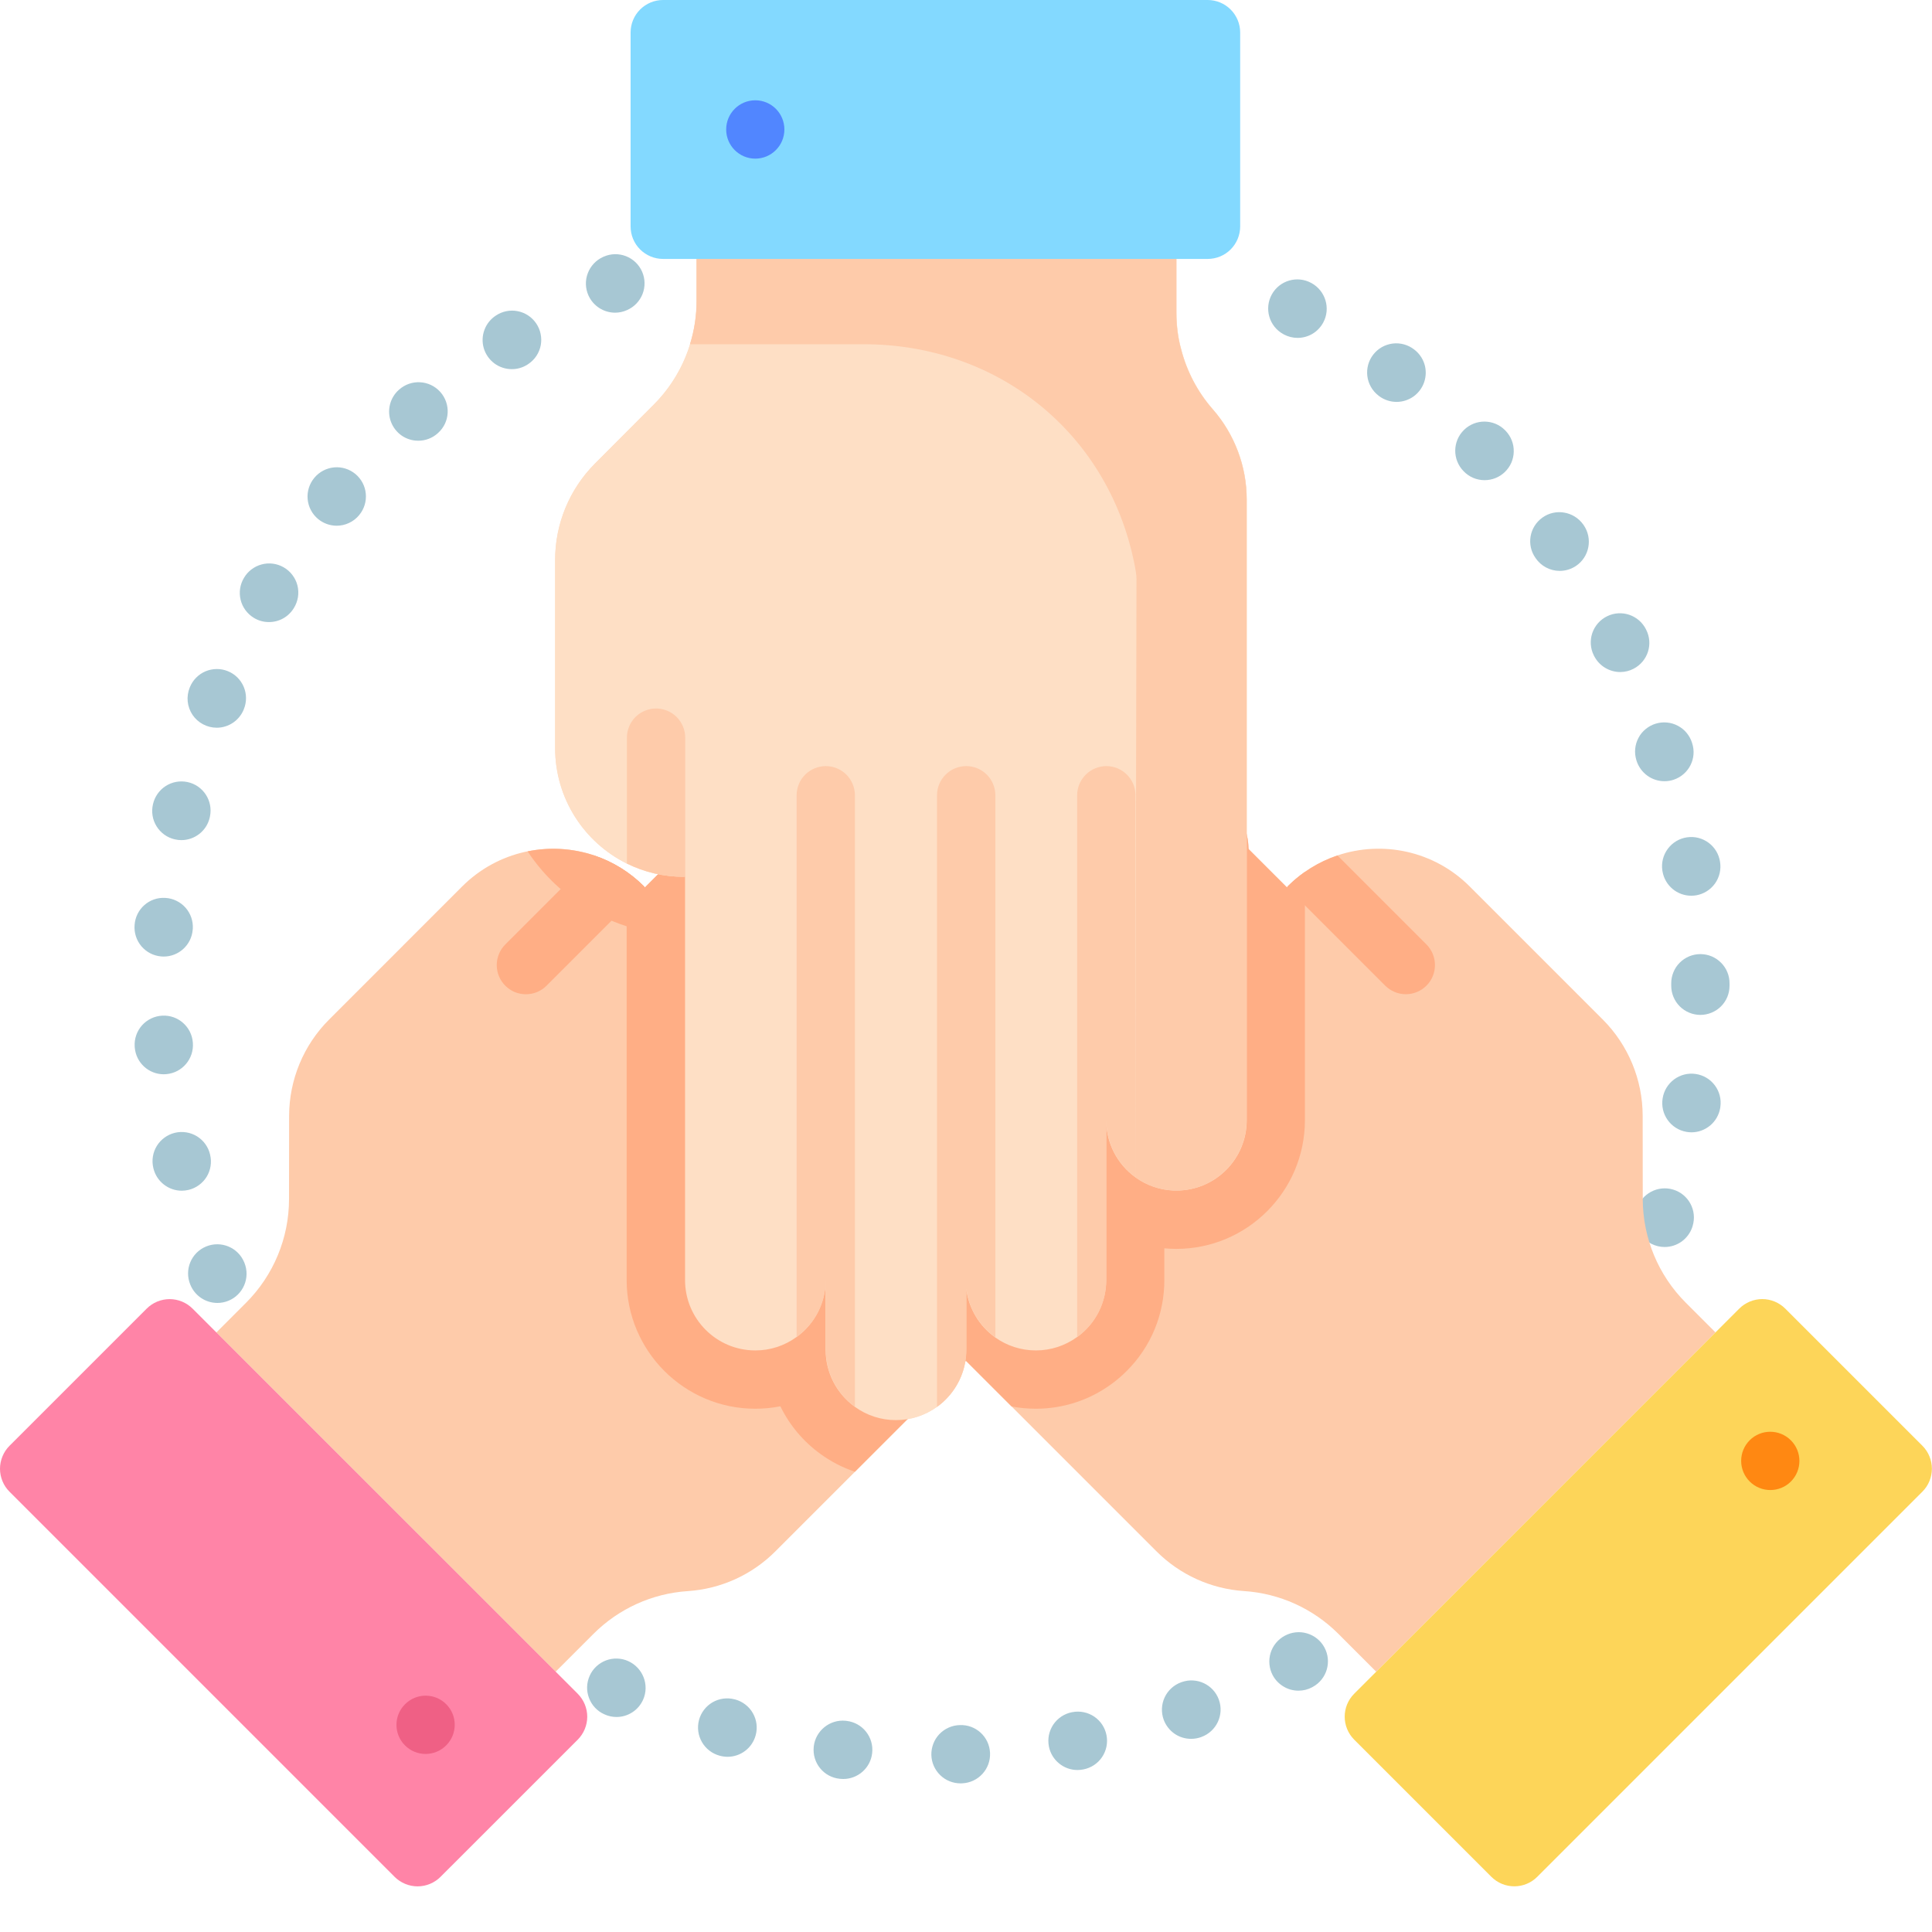
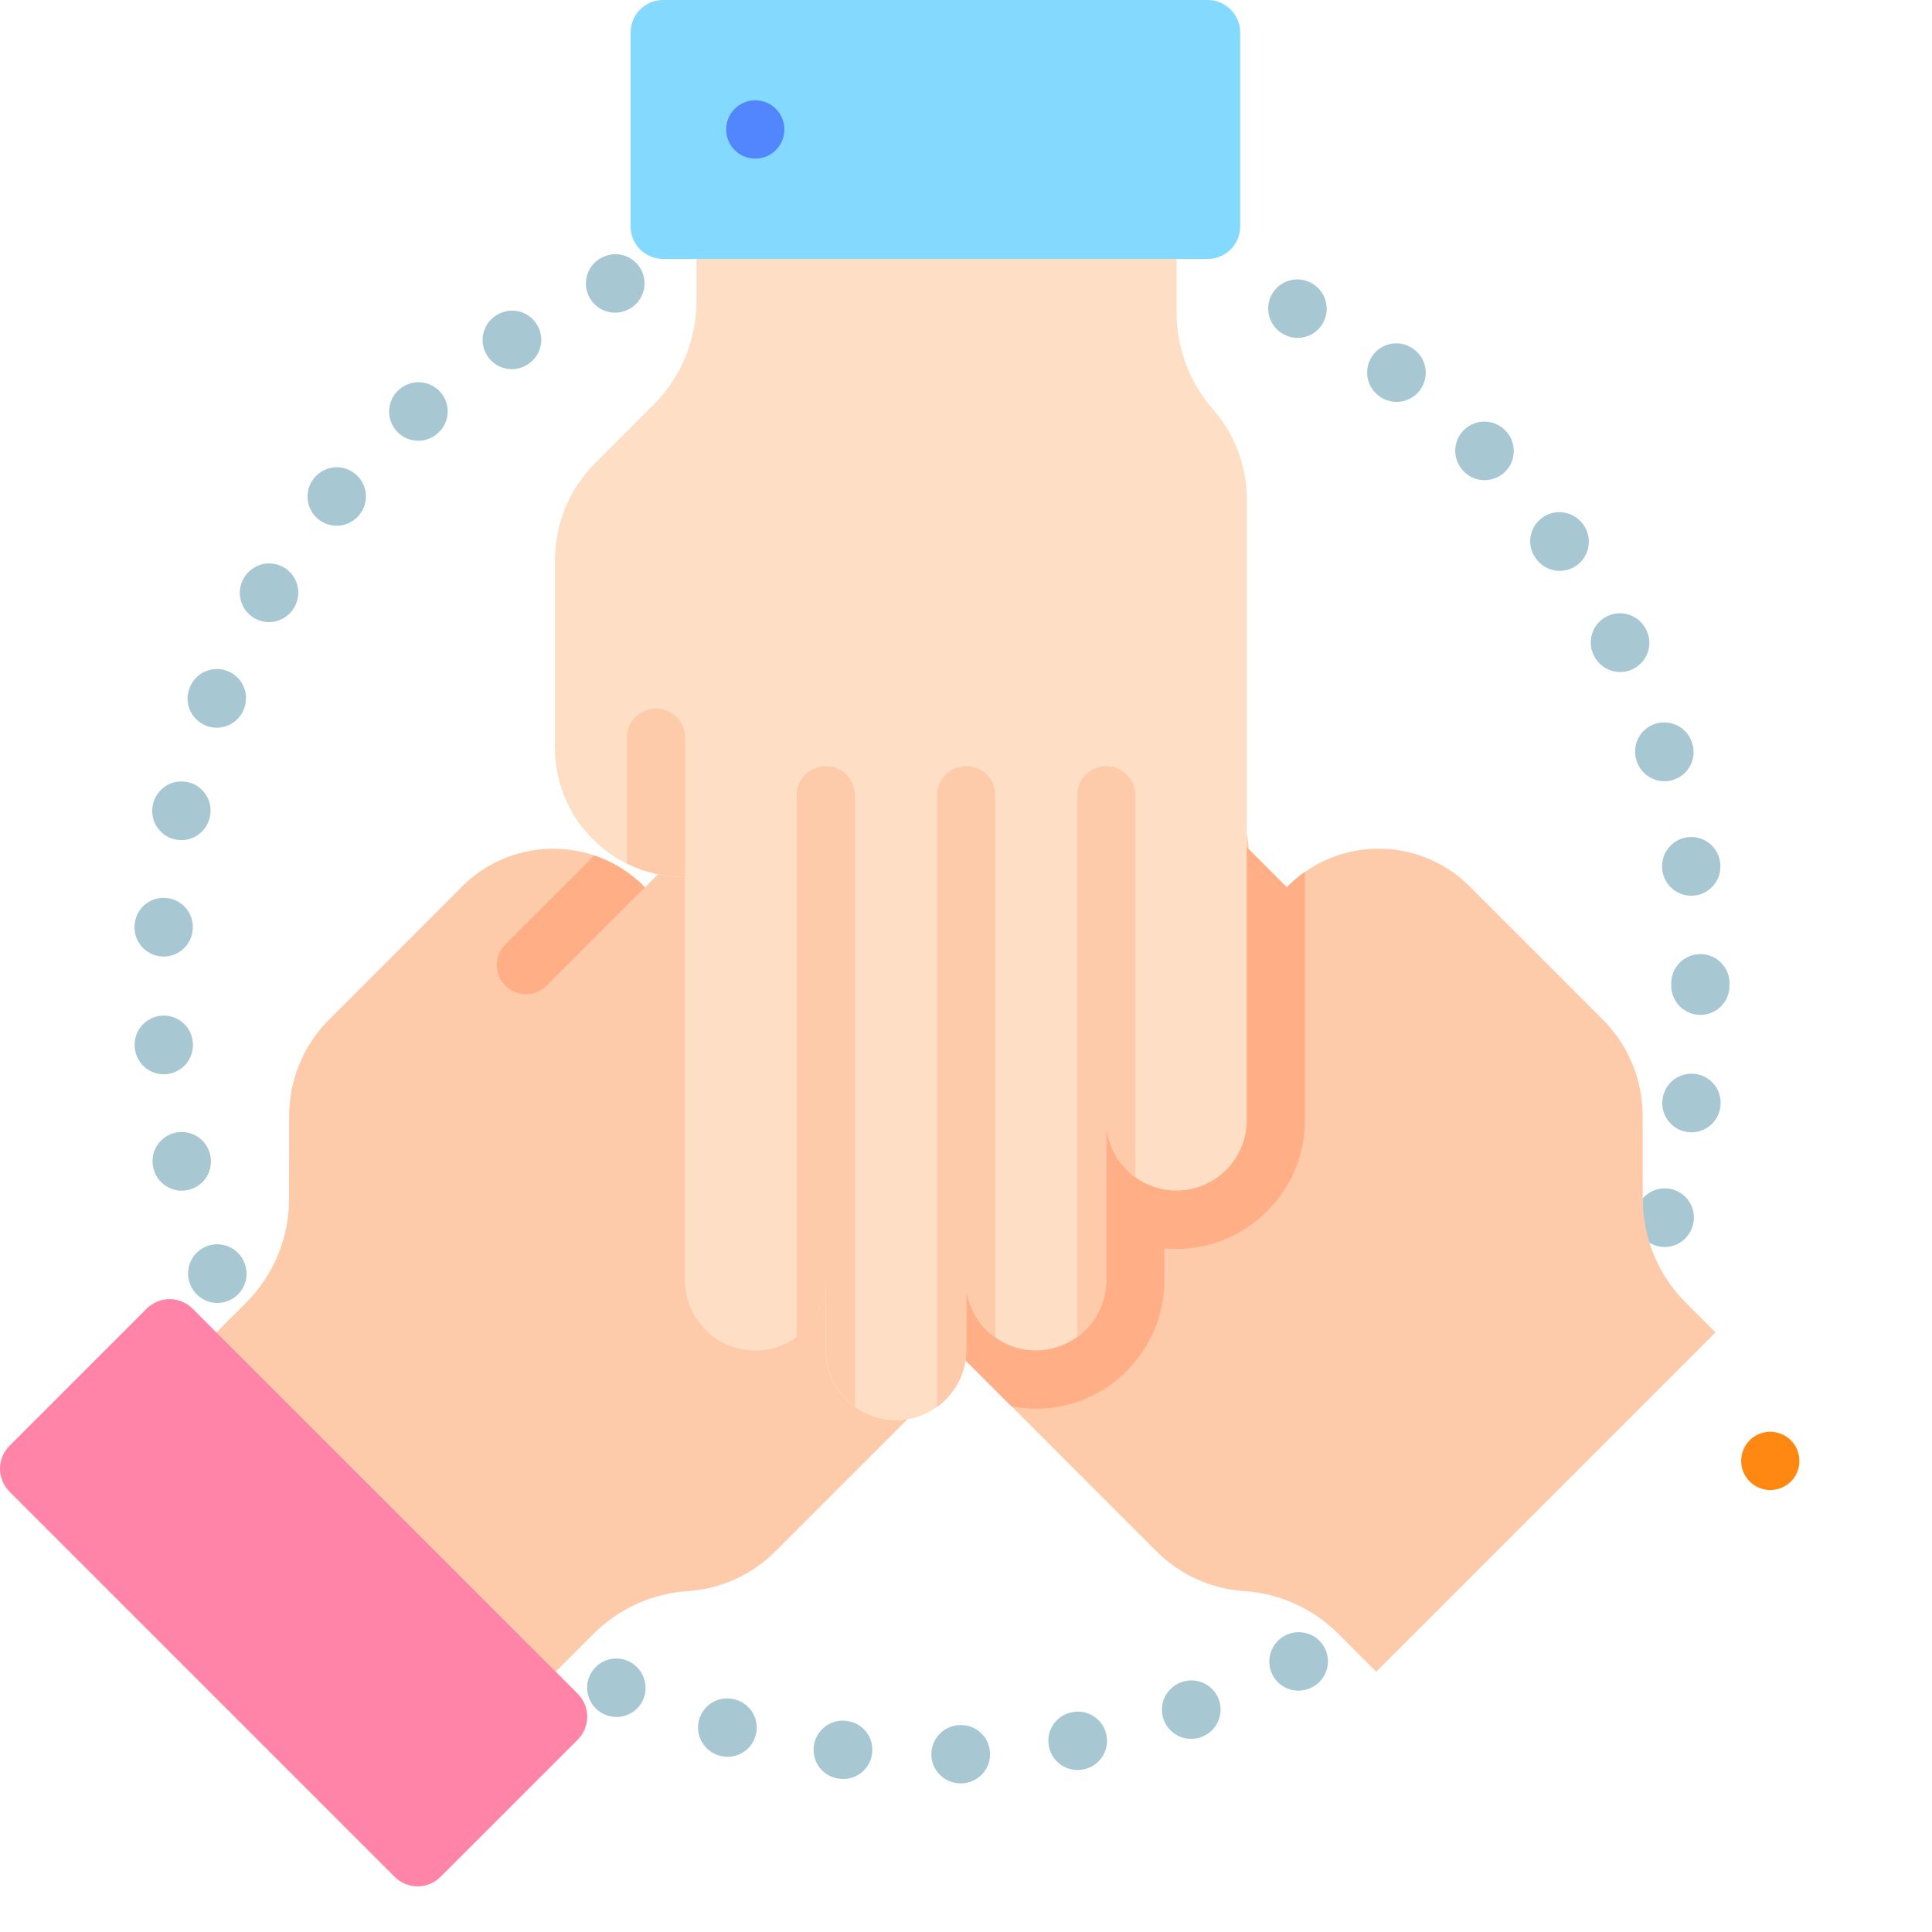
<svg xmlns="http://www.w3.org/2000/svg" width="45" height="45" viewBox="0 0 45 45" fill="none">
  <path d="M22.372 41.538C22.195 41.538 22.025 41.469 21.899 41.346C21.772 41.223 21.698 41.055 21.693 40.879C21.691 40.789 21.706 40.701 21.738 40.617C21.769 40.534 21.817 40.458 21.878 40.393C21.94 40.328 22.013 40.276 22.094 40.24C22.176 40.203 22.264 40.183 22.353 40.181C22.728 40.163 23.044 40.454 23.06 40.829C23.077 41.204 22.786 41.521 22.411 41.537L22.391 41.538C22.385 41.538 22.378 41.538 22.372 41.538ZM19.641 41.436C19.614 41.436 19.588 41.435 19.561 41.432L19.559 41.431C19.186 41.394 18.916 41.062 18.953 40.688C18.991 40.315 19.326 40.043 19.698 40.08L19.719 40.083C20.092 40.126 20.358 40.464 20.314 40.836C20.295 41.002 20.216 41.154 20.092 41.264C19.968 41.375 19.807 41.436 19.641 41.436ZM25.096 41.227C24.939 41.227 24.787 41.172 24.666 41.072C24.544 40.972 24.461 40.833 24.431 40.679C24.414 40.591 24.414 40.501 24.431 40.414C24.449 40.326 24.484 40.243 24.533 40.169C24.583 40.095 24.647 40.032 24.721 39.982C24.795 39.933 24.878 39.898 24.966 39.881L24.979 39.879C25.066 39.862 25.156 39.863 25.244 39.881C25.331 39.899 25.414 39.934 25.488 39.984C25.561 40.034 25.625 40.098 25.674 40.173C25.723 40.248 25.756 40.331 25.773 40.419C25.807 40.596 25.769 40.779 25.668 40.928C25.567 41.077 25.411 41.179 25.234 41.213L25.229 41.214C25.185 41.222 25.141 41.227 25.096 41.227ZM16.947 40.919C16.888 40.919 16.828 40.911 16.767 40.895L16.764 40.894C16.401 40.797 16.185 40.425 16.281 40.063C16.327 39.889 16.441 39.741 16.596 39.65C16.752 39.56 16.937 39.535 17.111 39.581L17.125 39.584C17.211 39.608 17.292 39.648 17.362 39.703C17.433 39.757 17.492 39.825 17.536 39.903C17.58 39.98 17.609 40.066 17.62 40.154C17.631 40.242 17.625 40.332 17.601 40.418C17.562 40.562 17.477 40.689 17.359 40.779C17.24 40.87 17.096 40.919 16.947 40.919ZM27.743 40.501C27.603 40.501 27.467 40.459 27.353 40.379C27.239 40.298 27.152 40.185 27.104 40.054C27.043 39.885 27.051 39.698 27.127 39.535C27.203 39.372 27.341 39.246 27.51 39.184L27.522 39.18C27.874 39.054 28.263 39.236 28.39 39.589C28.517 39.942 28.334 40.331 27.981 40.458L27.975 40.461C27.901 40.487 27.822 40.501 27.743 40.501ZM14.36 39.992C14.264 39.992 14.17 39.972 14.083 39.932L14.074 39.928C13.992 39.892 13.919 39.839 13.858 39.774C13.797 39.709 13.75 39.632 13.719 39.549C13.687 39.465 13.672 39.377 13.675 39.288C13.678 39.198 13.699 39.111 13.736 39.029C13.772 38.948 13.825 38.875 13.89 38.814C13.955 38.753 14.031 38.706 14.115 38.674C14.198 38.643 14.287 38.628 14.376 38.631C14.466 38.634 14.553 38.654 14.634 38.691C14.976 38.846 15.132 39.25 14.978 39.592C14.924 39.711 14.838 39.812 14.728 39.883C14.618 39.954 14.491 39.992 14.36 39.992ZM30.244 39.379C30.121 39.379 30 39.346 29.895 39.282C29.789 39.219 29.702 39.128 29.644 39.02C29.602 38.941 29.576 38.855 29.568 38.766C29.559 38.677 29.568 38.587 29.594 38.502C29.62 38.417 29.662 38.337 29.719 38.268C29.776 38.2 29.845 38.142 29.924 38.1C30.082 38.014 30.268 37.993 30.441 38.044C30.614 38.094 30.76 38.211 30.846 38.368C31.027 38.697 30.907 39.11 30.579 39.29L30.563 39.299C30.465 39.352 30.356 39.379 30.244 39.379ZM36.412 33.308L36.416 33.312L36.345 33.26L36.412 33.308ZM5.064 30.348C4.929 30.348 4.797 30.308 4.685 30.233C4.572 30.157 4.485 30.05 4.434 29.925L4.432 29.92C4.289 29.573 4.454 29.176 4.801 29.033C5.148 28.89 5.545 29.055 5.688 29.401L5.693 29.413C5.834 29.761 5.666 30.157 5.319 30.298C5.236 30.332 5.149 30.348 5.064 30.348ZM38.773 29.045C38.666 29.045 38.56 29.02 38.465 28.971C38.369 28.923 38.287 28.852 38.224 28.766C38.161 28.679 38.119 28.579 38.102 28.474C38.085 28.368 38.093 28.26 38.126 28.158C38.237 27.801 38.615 27.6 38.972 27.708C39.331 27.817 39.534 28.195 39.425 28.554L39.417 28.581C39.372 28.716 39.285 28.833 39.17 28.917C39.054 29 38.915 29.045 38.773 29.045H38.773ZM4.234 27.734C4.081 27.734 3.933 27.682 3.813 27.587C3.693 27.493 3.609 27.361 3.573 27.212L3.571 27.203C3.529 27.028 3.559 26.843 3.653 26.69C3.748 26.537 3.899 26.427 4.074 26.385C4.161 26.364 4.251 26.361 4.339 26.375C4.427 26.389 4.512 26.42 4.588 26.467C4.664 26.514 4.73 26.575 4.782 26.647C4.834 26.719 4.872 26.801 4.892 26.888L4.894 26.897C4.936 27.072 4.907 27.256 4.813 27.41C4.718 27.563 4.567 27.673 4.392 27.715C4.34 27.727 4.287 27.734 4.234 27.734ZM39.397 26.374C39.358 26.374 39.319 26.37 39.279 26.363C39.103 26.332 38.946 26.233 38.843 26.087C38.739 25.941 38.697 25.761 38.726 25.584C38.783 25.215 39.128 24.96 39.497 25.015C39.868 25.07 40.124 25.413 40.07 25.784L40.066 25.812C40.038 25.97 39.956 26.112 39.833 26.215C39.711 26.317 39.557 26.374 39.397 26.374ZM3.814 25.022C3.466 25.022 3.17 24.756 3.139 24.402L3.137 24.374C3.126 24.195 3.187 24.018 3.307 23.883C3.427 23.749 3.595 23.667 3.775 23.657C4.146 23.634 4.466 23.916 4.492 24.287C4.522 24.659 4.246 24.987 3.873 25.019C3.854 25.021 3.834 25.022 3.814 25.022ZM39.605 23.639C39.516 23.639 39.428 23.621 39.345 23.587C39.263 23.553 39.188 23.503 39.125 23.44C39.062 23.377 39.012 23.302 38.978 23.22C38.944 23.137 38.926 23.049 38.926 22.96V22.91C38.925 22.82 38.942 22.731 38.976 22.648C39.009 22.564 39.059 22.488 39.122 22.425C39.185 22.361 39.261 22.31 39.344 22.275C39.426 22.241 39.516 22.223 39.605 22.223C39.695 22.223 39.784 22.241 39.867 22.275C39.95 22.31 40.025 22.361 40.088 22.425C40.151 22.488 40.201 22.564 40.235 22.648C40.269 22.731 40.285 22.82 40.284 22.91V22.919C40.284 22.924 40.284 22.928 40.284 22.933C40.284 22.939 40.284 22.945 40.284 22.951V22.96C40.284 23.049 40.267 23.137 40.233 23.22C40.199 23.302 40.149 23.377 40.086 23.44C40.023 23.503 39.948 23.553 39.865 23.587C39.783 23.621 39.694 23.639 39.605 23.639ZM3.813 22.28C3.793 22.28 3.773 22.279 3.753 22.277C3.574 22.262 3.408 22.176 3.292 22.038C3.177 21.901 3.12 21.723 3.135 21.544C3.161 21.173 3.478 20.89 3.852 20.914C4.032 20.924 4.2 21.006 4.32 21.14C4.44 21.275 4.501 21.451 4.491 21.631L4.488 21.659C4.474 21.829 4.396 21.986 4.271 22.101C4.146 22.216 3.982 22.28 3.813 22.28ZM39.392 20.863C39.233 20.863 39.078 20.807 38.956 20.704C38.834 20.601 38.752 20.459 38.724 20.302L38.719 20.274C38.693 20.096 38.739 19.914 38.847 19.77C38.954 19.625 39.115 19.529 39.293 19.503C39.662 19.448 40.008 19.704 40.063 20.074C40.092 20.25 40.05 20.431 39.947 20.577C39.843 20.722 39.687 20.822 39.511 20.853C39.472 20.86 39.432 20.863 39.392 20.863ZM4.225 19.568C4.172 19.568 4.119 19.562 4.066 19.549C3.891 19.508 3.74 19.398 3.646 19.245C3.551 19.092 3.522 18.908 3.563 18.733C3.602 18.558 3.708 18.406 3.858 18.309C4.008 18.212 4.19 18.179 4.365 18.215C4.732 18.292 4.967 18.652 4.89 19.019L4.884 19.047C4.81 19.358 4.532 19.568 4.225 19.568ZM38.769 18.196C38.626 18.196 38.486 18.151 38.37 18.067C38.254 17.983 38.167 17.864 38.121 17.728L38.114 17.705C38.088 17.619 38.078 17.53 38.087 17.441C38.095 17.352 38.121 17.266 38.163 17.187C38.204 17.108 38.261 17.038 38.33 16.982C38.399 16.925 38.478 16.882 38.563 16.856C38.649 16.83 38.738 16.82 38.827 16.829C38.916 16.837 39.002 16.863 39.081 16.905C39.16 16.947 39.23 17.003 39.286 17.072C39.343 17.141 39.386 17.22 39.412 17.305L39.412 17.306C39.531 17.662 39.337 18.043 38.981 18.162C38.913 18.185 38.841 18.196 38.769 18.196ZM5.048 16.95C4.936 16.95 4.827 16.922 4.729 16.87C4.63 16.818 4.547 16.742 4.484 16.65C4.422 16.557 4.384 16.451 4.372 16.34C4.361 16.23 4.377 16.118 4.419 16.015L4.422 16.007C4.456 15.924 4.505 15.849 4.568 15.785C4.63 15.722 4.705 15.671 4.787 15.636C4.869 15.602 4.957 15.584 5.047 15.583C5.136 15.582 5.224 15.599 5.307 15.633C5.474 15.7 5.607 15.832 5.677 15.998C5.747 16.164 5.748 16.351 5.68 16.517L5.677 16.526C5.626 16.651 5.539 16.758 5.427 16.834C5.315 16.909 5.183 16.95 5.048 16.95V16.95ZM37.739 15.653C37.614 15.653 37.491 15.618 37.384 15.553C37.276 15.488 37.19 15.394 37.132 15.283L37.122 15.263C37.082 15.183 37.059 15.096 37.053 15.007C37.048 14.918 37.059 14.829 37.088 14.744C37.117 14.66 37.162 14.582 37.221 14.515C37.28 14.448 37.352 14.393 37.432 14.354C37.768 14.188 38.175 14.327 38.341 14.664L38.341 14.665C38.513 14.998 38.381 15.405 38.048 15.577C37.953 15.627 37.846 15.653 37.739 15.653ZM6.264 14.489C6.139 14.49 6.017 14.455 5.911 14.39C5.758 14.296 5.647 14.146 5.605 13.972C5.562 13.797 5.59 13.613 5.683 13.459C5.773 13.305 5.921 13.193 6.093 13.147C6.265 13.1 6.449 13.124 6.604 13.212C6.684 13.257 6.754 13.318 6.809 13.391C6.865 13.464 6.905 13.547 6.928 13.636C6.95 13.726 6.954 13.818 6.94 13.909C6.925 13.999 6.893 14.086 6.844 14.164C6.783 14.264 6.698 14.346 6.597 14.403C6.495 14.46 6.38 14.49 6.264 14.489ZM36.329 13.297C36.218 13.297 36.109 13.27 36.011 13.218C35.913 13.166 35.829 13.091 35.767 12.999C35.549 12.694 35.621 12.273 35.927 12.055C36.231 11.837 36.658 11.911 36.876 12.216L36.89 12.236C36.991 12.385 37.029 12.569 36.995 12.745C36.962 12.922 36.859 13.079 36.71 13.18C36.597 13.256 36.465 13.297 36.329 13.297ZM7.842 12.245C7.683 12.245 7.53 12.189 7.408 12.088C7.27 11.973 7.182 11.807 7.166 11.628C7.149 11.449 7.205 11.27 7.32 11.131L7.325 11.125C7.441 10.988 7.606 10.902 7.784 10.886C7.963 10.87 8.14 10.926 8.278 11.04C8.416 11.155 8.503 11.319 8.52 11.497C8.537 11.675 8.484 11.853 8.37 11.992L8.365 11.999C8.301 12.076 8.221 12.138 8.131 12.18C8.04 12.223 7.942 12.245 7.842 12.245ZM34.579 11.184C34.488 11.184 34.397 11.166 34.313 11.13C34.229 11.094 34.153 11.041 34.09 10.975C33.827 10.707 33.831 10.277 34.099 10.014C34.366 9.752 34.796 9.755 35.058 10.023L35.069 10.034C35.131 10.099 35.18 10.175 35.212 10.258C35.245 10.341 35.26 10.43 35.258 10.519C35.257 10.608 35.237 10.696 35.202 10.778C35.166 10.859 35.114 10.933 35.05 10.995C34.923 11.117 34.755 11.184 34.579 11.184ZM9.742 10.265C9.605 10.266 9.47 10.224 9.356 10.146C9.243 10.067 9.156 9.956 9.107 9.827C9.058 9.698 9.05 9.558 9.083 9.424C9.116 9.29 9.189 9.169 9.292 9.078L9.295 9.076C9.574 8.826 10.003 8.849 10.254 9.128C10.504 9.407 10.482 9.835 10.203 10.085L10.192 10.095C10.068 10.205 9.908 10.266 9.742 10.265ZM32.529 9.361C32.385 9.361 32.244 9.315 32.128 9.23L32.105 9.212C31.963 9.102 31.87 8.939 31.848 8.76C31.826 8.582 31.875 8.401 31.986 8.259C32.096 8.117 32.258 8.025 32.437 8.002C32.615 7.98 32.795 8.029 32.937 8.139C33.051 8.225 33.135 8.344 33.178 8.48C33.22 8.616 33.218 8.762 33.173 8.897C33.128 9.032 33.041 9.15 32.926 9.233C32.81 9.316 32.671 9.361 32.529 9.361ZM11.92 8.598C11.774 8.598 11.631 8.551 11.513 8.463C11.396 8.375 11.31 8.251 11.268 8.111C11.227 7.97 11.232 7.819 11.284 7.682C11.335 7.544 11.43 7.427 11.553 7.348C11.702 7.249 11.884 7.213 12.059 7.248C12.235 7.283 12.389 7.385 12.489 7.533C12.539 7.607 12.575 7.69 12.592 7.777C12.611 7.864 12.611 7.954 12.595 8.042C12.578 8.13 12.544 8.213 12.495 8.288C12.446 8.362 12.383 8.426 12.309 8.476L12.285 8.492C12.176 8.562 12.05 8.599 11.92 8.598ZM30.223 7.87C30.113 7.87 30.004 7.843 29.906 7.791L29.89 7.782C29.561 7.601 29.442 7.188 29.622 6.86C29.803 6.531 30.216 6.411 30.544 6.592L30.546 6.593C30.874 6.772 30.998 7.184 30.821 7.512C30.763 7.62 30.677 7.711 30.572 7.774C30.466 7.837 30.346 7.87 30.223 7.87L30.223 7.87ZM14.327 7.283C14.196 7.283 14.068 7.245 13.958 7.174C13.848 7.103 13.761 7.002 13.707 6.883C13.67 6.802 13.65 6.714 13.647 6.625C13.644 6.536 13.659 6.447 13.691 6.364C13.722 6.281 13.77 6.204 13.831 6.139C13.892 6.074 13.965 6.022 14.046 5.985L14.062 5.978C14.405 5.827 14.805 5.984 14.956 6.328C15.028 6.493 15.032 6.68 14.966 6.848C14.9 7.015 14.771 7.15 14.606 7.222C14.518 7.262 14.423 7.283 14.327 7.283Z" fill="#A7C7D3" />
  <path d="M26.937 36.134L16.712 25.909C16.071 25.269 16.071 24.232 16.711 23.592C16.953 23.349 17.267 23.188 17.607 23.135C18.108 23.054 18.64 23.207 19.028 23.594L16.395 20.962C16.242 20.81 16.121 20.629 16.039 20.43C15.956 20.232 15.914 20.019 15.914 19.803C15.914 19.716 15.921 19.629 15.935 19.541C15.989 19.201 16.149 18.887 16.393 18.644C16.633 18.404 16.942 18.244 17.278 18.188C17.501 18.151 17.73 18.16 17.95 18.216C18.17 18.271 18.375 18.372 18.554 18.511L17.552 17.509C17.4 17.357 17.279 17.176 17.196 16.977C17.114 16.778 17.071 16.565 17.071 16.35C17.071 16.26 17.078 16.171 17.093 16.084C17.148 15.745 17.307 15.433 17.55 15.192C17.793 14.947 18.108 14.787 18.448 14.734C18.704 14.692 18.967 14.712 19.214 14.792C19.46 14.872 19.685 15.009 19.868 15.193L21.015 16.341C20.832 16.157 20.694 15.933 20.614 15.686C20.535 15.439 20.515 15.177 20.556 14.921C20.609 14.581 20.77 14.266 21.014 14.024C21.653 13.385 22.691 13.385 23.331 14.026L29.976 20.67L29.994 20.644C30.319 20.318 30.715 20.072 31.151 19.925C32.196 19.573 33.398 19.813 34.232 20.647L37.33 23.745C37.925 24.34 38.26 25.147 38.261 25.989L38.263 27.927C38.264 28.834 38.625 29.703 39.266 30.343L39.957 31.034L32.054 38.937L31.171 38.053C30.584 37.467 29.804 37.113 28.976 37.059C28.206 37.008 27.482 36.679 26.937 36.134Z" fill="#FECBAA" />
-   <path d="M31.542 39.45L40.511 30.48C40.582 30.41 40.665 30.354 40.757 30.316C40.849 30.278 40.947 30.258 41.047 30.258C41.146 30.258 41.244 30.278 41.336 30.316C41.428 30.354 41.511 30.41 41.582 30.48L44.776 33.674C45.071 33.97 45.071 34.449 44.776 34.744L35.806 43.714C35.511 44.01 35.032 44.01 34.736 43.714L31.542 40.52C31.247 40.224 31.247 39.745 31.542 39.45Z" fill="#FDD559" />
  <path d="M40.754 34.507C41.019 34.772 41.449 34.772 41.713 34.508C41.978 34.243 41.978 33.813 41.713 33.548C41.447 33.282 41.018 33.282 40.753 33.547C40.626 33.674 40.555 33.847 40.555 34.027C40.555 34.207 40.626 34.379 40.754 34.507Z" fill="#FF8812" />
-   <path d="M32.264 22.958L29.977 20.671L29.995 20.644C30.32 20.318 30.716 20.072 31.152 19.925L33.225 21.998C33.352 22.125 33.423 22.298 33.423 22.478C33.423 22.658 33.352 22.831 33.225 22.958C33.162 23.021 33.087 23.071 33.005 23.105C32.922 23.14 32.834 23.157 32.745 23.157C32.655 23.157 32.567 23.14 32.485 23.105C32.402 23.071 32.328 23.021 32.264 22.958V22.958Z" fill="#FFAE85" />
  <path d="M18.059 36.135L28.284 25.911C28.924 25.27 28.925 24.233 28.285 23.594C28.043 23.35 27.728 23.189 27.388 23.136C26.887 23.055 26.356 23.208 25.968 23.595L28.601 20.963C28.753 20.811 28.874 20.63 28.957 20.432C29.039 20.233 29.082 20.02 29.082 19.804C29.082 19.718 29.075 19.63 29.061 19.543C29.007 19.203 28.847 18.889 28.603 18.646C28.363 18.405 28.053 18.245 27.718 18.19C27.494 18.152 27.266 18.162 27.046 18.217C26.826 18.273 26.62 18.373 26.442 18.512L27.443 17.51C27.596 17.358 27.717 17.178 27.799 16.979C27.882 16.78 27.924 16.566 27.924 16.351C27.925 16.262 27.918 16.172 27.902 16.084C27.848 15.746 27.689 15.434 27.446 15.193C27.203 14.948 26.888 14.788 26.548 14.735C26.291 14.693 26.029 14.713 25.782 14.793C25.535 14.873 25.311 15.011 25.128 15.195L23.98 16.342C24.164 16.159 24.301 15.934 24.381 15.687C24.461 15.44 24.481 15.178 24.44 14.922C24.386 14.582 24.226 14.268 23.982 14.025C23.343 13.386 22.305 13.386 21.665 14.027L15.02 20.671L15.002 20.645C14.677 20.319 14.281 20.073 13.845 19.926C12.8 19.574 11.597 19.815 10.764 20.648L7.666 23.747C7.07 24.342 6.736 25.149 6.734 25.99L6.732 27.928C6.732 28.835 6.371 29.704 5.73 30.345L5.039 31.036L12.941 38.938L13.824 38.055C14.412 37.468 15.192 37.114 16.02 37.06C16.79 37.009 17.514 36.681 18.059 36.135Z" fill="#FECBAA" />
  <path d="M13.456 39.45L4.486 30.481C4.416 30.411 4.332 30.355 4.241 30.317C4.149 30.279 4.05 30.259 3.951 30.259C3.852 30.259 3.753 30.279 3.661 30.317C3.57 30.355 3.486 30.411 3.416 30.481L0.222 33.675C0.151 33.745 0.096 33.829 0.058 33.921C0.02 34.013 0 34.111 0 34.21C0 34.31 0.02 34.408 0.058 34.5C0.096 34.592 0.151 34.675 0.222 34.745L9.191 43.715C9.261 43.785 9.345 43.841 9.437 43.879C9.528 43.917 9.627 43.937 9.726 43.937C9.826 43.937 9.924 43.917 10.016 43.879C10.108 43.841 10.191 43.785 10.261 43.715L13.456 40.521C13.526 40.45 13.582 40.367 13.62 40.275C13.658 40.183 13.678 40.085 13.678 39.986C13.678 39.886 13.658 39.788 13.62 39.696C13.582 39.604 13.526 39.521 13.456 39.45Z" fill="#FF84A7" />
-   <path d="M10.392 40.654C10.658 40.388 10.658 39.959 10.393 39.694C10.129 39.429 9.699 39.429 9.434 39.695C9.168 39.96 9.168 40.39 9.433 40.654C9.56 40.782 9.733 40.853 9.913 40.853C10.093 40.853 10.265 40.781 10.392 40.654Z" fill="#EF6085" />
  <path d="M12.73 22.959L15.017 20.671L14.999 20.645C14.674 20.319 14.278 20.073 13.842 19.926L11.769 21.999C11.642 22.126 11.57 22.299 11.57 22.479C11.57 22.659 11.642 22.832 11.769 22.959C11.832 23.022 11.907 23.072 11.989 23.107C12.072 23.141 12.16 23.158 12.249 23.158C12.339 23.158 12.427 23.141 12.509 23.107C12.592 23.072 12.667 23.022 12.73 22.959Z" fill="#FFAE85" />
  <path d="M29.039 11.631V26.091C29.039 26.997 28.307 27.73 27.402 27.73C27.044 27.73 26.713 27.616 26.444 27.42C26.233 27.268 26.062 27.068 25.944 26.837C25.826 26.606 25.765 26.35 25.765 26.091V29.814C25.765 30.074 25.704 30.329 25.586 30.561C25.468 30.792 25.296 30.991 25.086 31.143C24.807 31.346 24.472 31.454 24.128 31.454C23.774 31.454 23.447 31.342 23.18 31.151C22.995 31.019 22.84 30.851 22.724 30.656C22.608 30.461 22.533 30.244 22.505 30.02V31.437C22.505 31.89 22.321 32.3 22.025 32.596C21.963 32.66 21.895 32.718 21.822 32.77C21.544 32.97 21.21 33.078 20.868 33.077C20.523 33.078 20.188 32.969 19.909 32.766C19.699 32.614 19.527 32.414 19.409 32.183C19.291 31.952 19.23 31.696 19.23 31.437V29.814C19.23 30.074 19.169 30.329 19.051 30.561C18.933 30.792 18.761 30.991 18.551 31.143C18.273 31.346 17.937 31.455 17.593 31.454C16.689 31.454 15.956 30.72 15.956 29.814V20.417L15.924 20.422C15.464 20.423 15.01 20.317 14.598 20.113C13.61 19.623 12.93 18.602 12.93 17.424V13.042C12.93 12.2 13.264 11.393 13.858 10.797L15.227 9.425C15.867 8.784 16.227 7.914 16.227 7.008V6.031H27.402V7.279C27.402 8.11 27.704 8.911 28.251 9.536C28.759 10.116 29.039 10.86 29.039 11.631Z" fill="#FEDFC5" />
-   <path d="M28.285 23.594C28.041 23.35 27.727 23.19 27.387 23.136C26.886 23.055 26.355 23.208 25.967 23.596L28.6 20.963C28.784 20.78 28.921 20.555 29.001 20.308C29.081 20.061 29.101 19.799 29.06 19.543C29.006 19.203 28.846 18.889 28.602 18.646C28.362 18.405 28.053 18.245 27.717 18.19C27.494 18.152 27.265 18.162 27.045 18.217C26.825 18.273 26.619 18.373 26.44 18.512L27.443 17.51C27.595 17.358 27.716 17.177 27.799 16.979C27.881 16.78 27.923 16.566 27.923 16.351C27.924 16.262 27.916 16.172 27.902 16.084C27.847 15.746 27.688 15.434 27.445 15.193C27.202 14.948 26.887 14.788 26.547 14.735C26.291 14.693 26.028 14.713 25.781 14.793C25.534 14.873 25.31 15.011 25.127 15.195L23.979 16.342C24.163 16.159 24.3 15.934 24.38 15.687C24.46 15.44 24.48 15.178 24.439 14.922C24.385 14.582 24.225 14.268 23.981 14.025C23.342 13.386 22.304 13.386 21.664 14.027L15.019 20.671L15.001 20.645C14.676 20.319 14.28 20.073 13.844 19.926C13.343 19.758 12.807 19.725 12.289 19.83C12.704 20.458 13.285 20.979 13.993 21.33C14.188 21.427 14.389 21.508 14.596 21.575V29.814C14.596 31.467 15.94 32.812 17.591 32.812C17.79 32.812 17.986 32.793 18.176 32.755C18.391 33.196 18.711 33.576 19.108 33.864C19.354 34.043 19.625 34.183 19.913 34.28L28.282 25.911C28.923 25.27 28.924 24.233 28.285 23.594Z" fill="#FFAE85" />
  <path d="M30.394 26.091V20.308C30.251 20.408 30.117 20.521 29.994 20.644L29.976 20.67L23.331 14.026C22.691 13.385 21.653 13.385 21.014 14.024C20.77 14.266 20.609 14.581 20.556 14.921C20.515 15.177 20.535 15.439 20.614 15.686C20.694 15.933 20.832 16.157 21.015 16.341L19.868 15.193C19.685 15.009 19.46 14.872 19.214 14.792C18.967 14.712 18.704 14.692 18.448 14.734C18.108 14.787 17.793 14.947 17.55 15.191C17.307 15.433 17.147 15.745 17.093 16.084C17.078 16.172 17.071 16.261 17.071 16.35C17.071 16.768 17.232 17.189 17.552 17.509L18.554 18.511C18.375 18.372 18.17 18.271 17.95 18.216C17.73 18.16 17.501 18.151 17.278 18.188C16.942 18.244 16.633 18.404 16.393 18.644C16.149 18.887 15.989 19.201 15.935 19.541C15.921 19.629 15.914 19.716 15.914 19.803C15.914 20.019 15.956 20.232 16.039 20.43C16.121 20.629 16.242 20.81 16.395 20.962L19.028 23.594C18.844 23.411 18.62 23.273 18.373 23.193C18.126 23.113 17.864 23.093 17.608 23.135C17.268 23.188 16.953 23.349 16.71 23.592C16.071 24.232 16.072 25.269 16.712 25.91L23.562 32.759C23.746 32.794 23.934 32.812 24.125 32.812C24.759 32.812 25.366 32.615 25.877 32.245C26.007 32.151 26.13 32.047 26.243 31.933C26.809 31.368 27.12 30.615 27.12 29.814V29.076C27.212 29.084 27.305 29.089 27.399 29.089C29.05 29.089 30.394 27.744 30.394 26.091Z" fill="#FFAE85" />
  <path d="M29.039 11.631V26.091C29.039 26.997 28.307 27.73 27.402 27.73C27.378 27.73 27.351 27.73 27.325 27.729C27.008 27.714 26.703 27.607 26.446 27.421C26.445 27.421 26.445 27.42 26.444 27.42C26.233 27.268 26.062 27.068 25.944 26.837C25.826 26.606 25.765 26.35 25.765 26.091V29.814C25.765 30.074 25.704 30.329 25.586 30.561C25.468 30.792 25.296 30.991 25.086 31.143C24.807 31.346 24.472 31.454 24.128 31.454C23.774 31.454 23.447 31.342 23.18 31.151C22.995 31.019 22.84 30.851 22.724 30.656C22.608 30.461 22.533 30.244 22.505 30.02V31.437C22.505 31.89 22.321 32.3 22.025 32.596C21.963 32.66 21.895 32.718 21.822 32.77C21.544 32.97 21.21 33.078 20.868 33.077C20.523 33.078 20.188 32.969 19.909 32.766C19.699 32.614 19.527 32.414 19.409 32.183C19.291 31.952 19.23 31.696 19.23 31.437V29.814C19.23 30.074 19.169 30.329 19.051 30.561C18.933 30.792 18.761 30.991 18.551 31.143C18.273 31.346 17.937 31.455 17.593 31.454C16.689 31.454 15.956 30.72 15.956 29.814V20.417L15.924 20.422C15.464 20.423 15.01 20.317 14.598 20.113C13.61 19.623 12.93 18.602 12.93 17.424V13.042C12.93 12.2 13.264 11.393 13.858 10.797L15.227 9.425C15.62 9.032 15.91 8.549 16.073 8.018C16.175 7.691 16.227 7.35 16.227 7.008V6.031H27.402V7.279C27.402 7.559 27.432 7.854 27.51 8.124C27.642 8.647 27.896 9.131 28.251 9.536C28.755 10.111 29.039 10.865 29.039 11.631Z" fill="#FEDFC5" />
-   <path d="M29.036 11.631V26.091C29.036 26.997 28.303 27.73 27.399 27.73C27.375 27.73 27.348 27.73 27.322 27.729C27.005 27.714 26.699 27.607 26.443 27.421L26.471 13.487C26.471 13.403 26.452 13.27 26.416 13.101C25.791 10.057 23.223 8.018 20.116 8.018H16.07C16.172 7.691 16.224 7.35 16.223 7.008V6.031H27.398V7.279C27.398 7.559 27.429 7.854 27.506 8.124C27.638 8.647 27.892 9.131 28.248 9.536C28.752 10.111 29.036 10.865 29.036 11.631Z" fill="#FECBAA" />
  <path d="M28.129 6.031H15.444C15.243 6.031 15.051 5.951 14.909 5.809C14.767 5.668 14.688 5.475 14.688 5.274V0.757C14.688 0.556 14.767 0.364 14.909 0.222C15.051 0.08 15.243 4.6613e-05 15.444 0L28.129 0C28.33 0 28.522 0.08 28.664 0.222C28.806 0.364 28.886 0.556 28.886 0.757V5.274C28.886 5.475 28.806 5.668 28.664 5.81C28.522 5.952 28.33 6.031 28.129 6.031L28.129 6.031Z" fill="#83D9FF" />
  <path d="M18.27 3.016C18.27 2.64 17.967 2.336 17.592 2.336C17.218 2.336 16.914 2.64 16.914 3.016C16.914 3.39 17.218 3.695 17.592 3.695C17.967 3.695 18.27 3.39 18.27 3.015L18.27 3.016Z" fill="#5186FF" />
  <path d="M26.448 18.524V27.42C26.237 27.268 26.066 27.068 25.948 26.837C25.83 26.606 25.768 26.35 25.768 26.09V29.814C25.768 30.267 25.586 30.677 25.29 30.973C25.228 31.035 25.161 31.092 25.089 31.143V18.524C25.09 18.343 25.161 18.171 25.288 18.044C25.416 17.916 25.588 17.845 25.768 17.844C26.143 17.844 26.448 18.149 26.448 18.524H26.448ZM23.184 18.524V31.15C22.999 31.019 22.844 30.85 22.727 30.656C22.611 30.461 22.537 30.244 22.509 30.019V31.437C22.509 31.889 22.325 32.3 22.029 32.596C21.966 32.66 21.898 32.718 21.825 32.769V18.524C21.825 18.149 22.13 17.844 22.505 17.844C22.88 17.844 23.184 18.149 23.184 18.524ZM19.913 18.524V32.766C19.702 32.614 19.531 32.414 19.413 32.183C19.295 31.952 19.233 31.696 19.234 31.437V29.814C19.234 30.073 19.172 30.329 19.054 30.56C18.936 30.791 18.765 30.991 18.555 31.143V18.524C18.555 18.343 18.626 18.171 18.753 18.044C18.881 17.916 19.054 17.845 19.234 17.844C19.323 17.844 19.411 17.862 19.494 17.896C19.576 17.93 19.651 17.98 19.714 18.043C19.777 18.106 19.827 18.181 19.861 18.264C19.895 18.346 19.913 18.434 19.913 18.524ZM15.96 17.181V20.417L15.928 20.422C15.468 20.423 15.014 20.317 14.602 20.113V17.182C14.602 17.002 14.673 16.829 14.8 16.701C14.928 16.574 15.101 16.503 15.281 16.502C15.37 16.502 15.458 16.52 15.54 16.554C15.623 16.588 15.698 16.638 15.761 16.701C15.824 16.764 15.874 16.839 15.908 16.922C15.942 17.004 15.96 17.092 15.96 17.181Z" fill="#FECBAA" />
</svg>